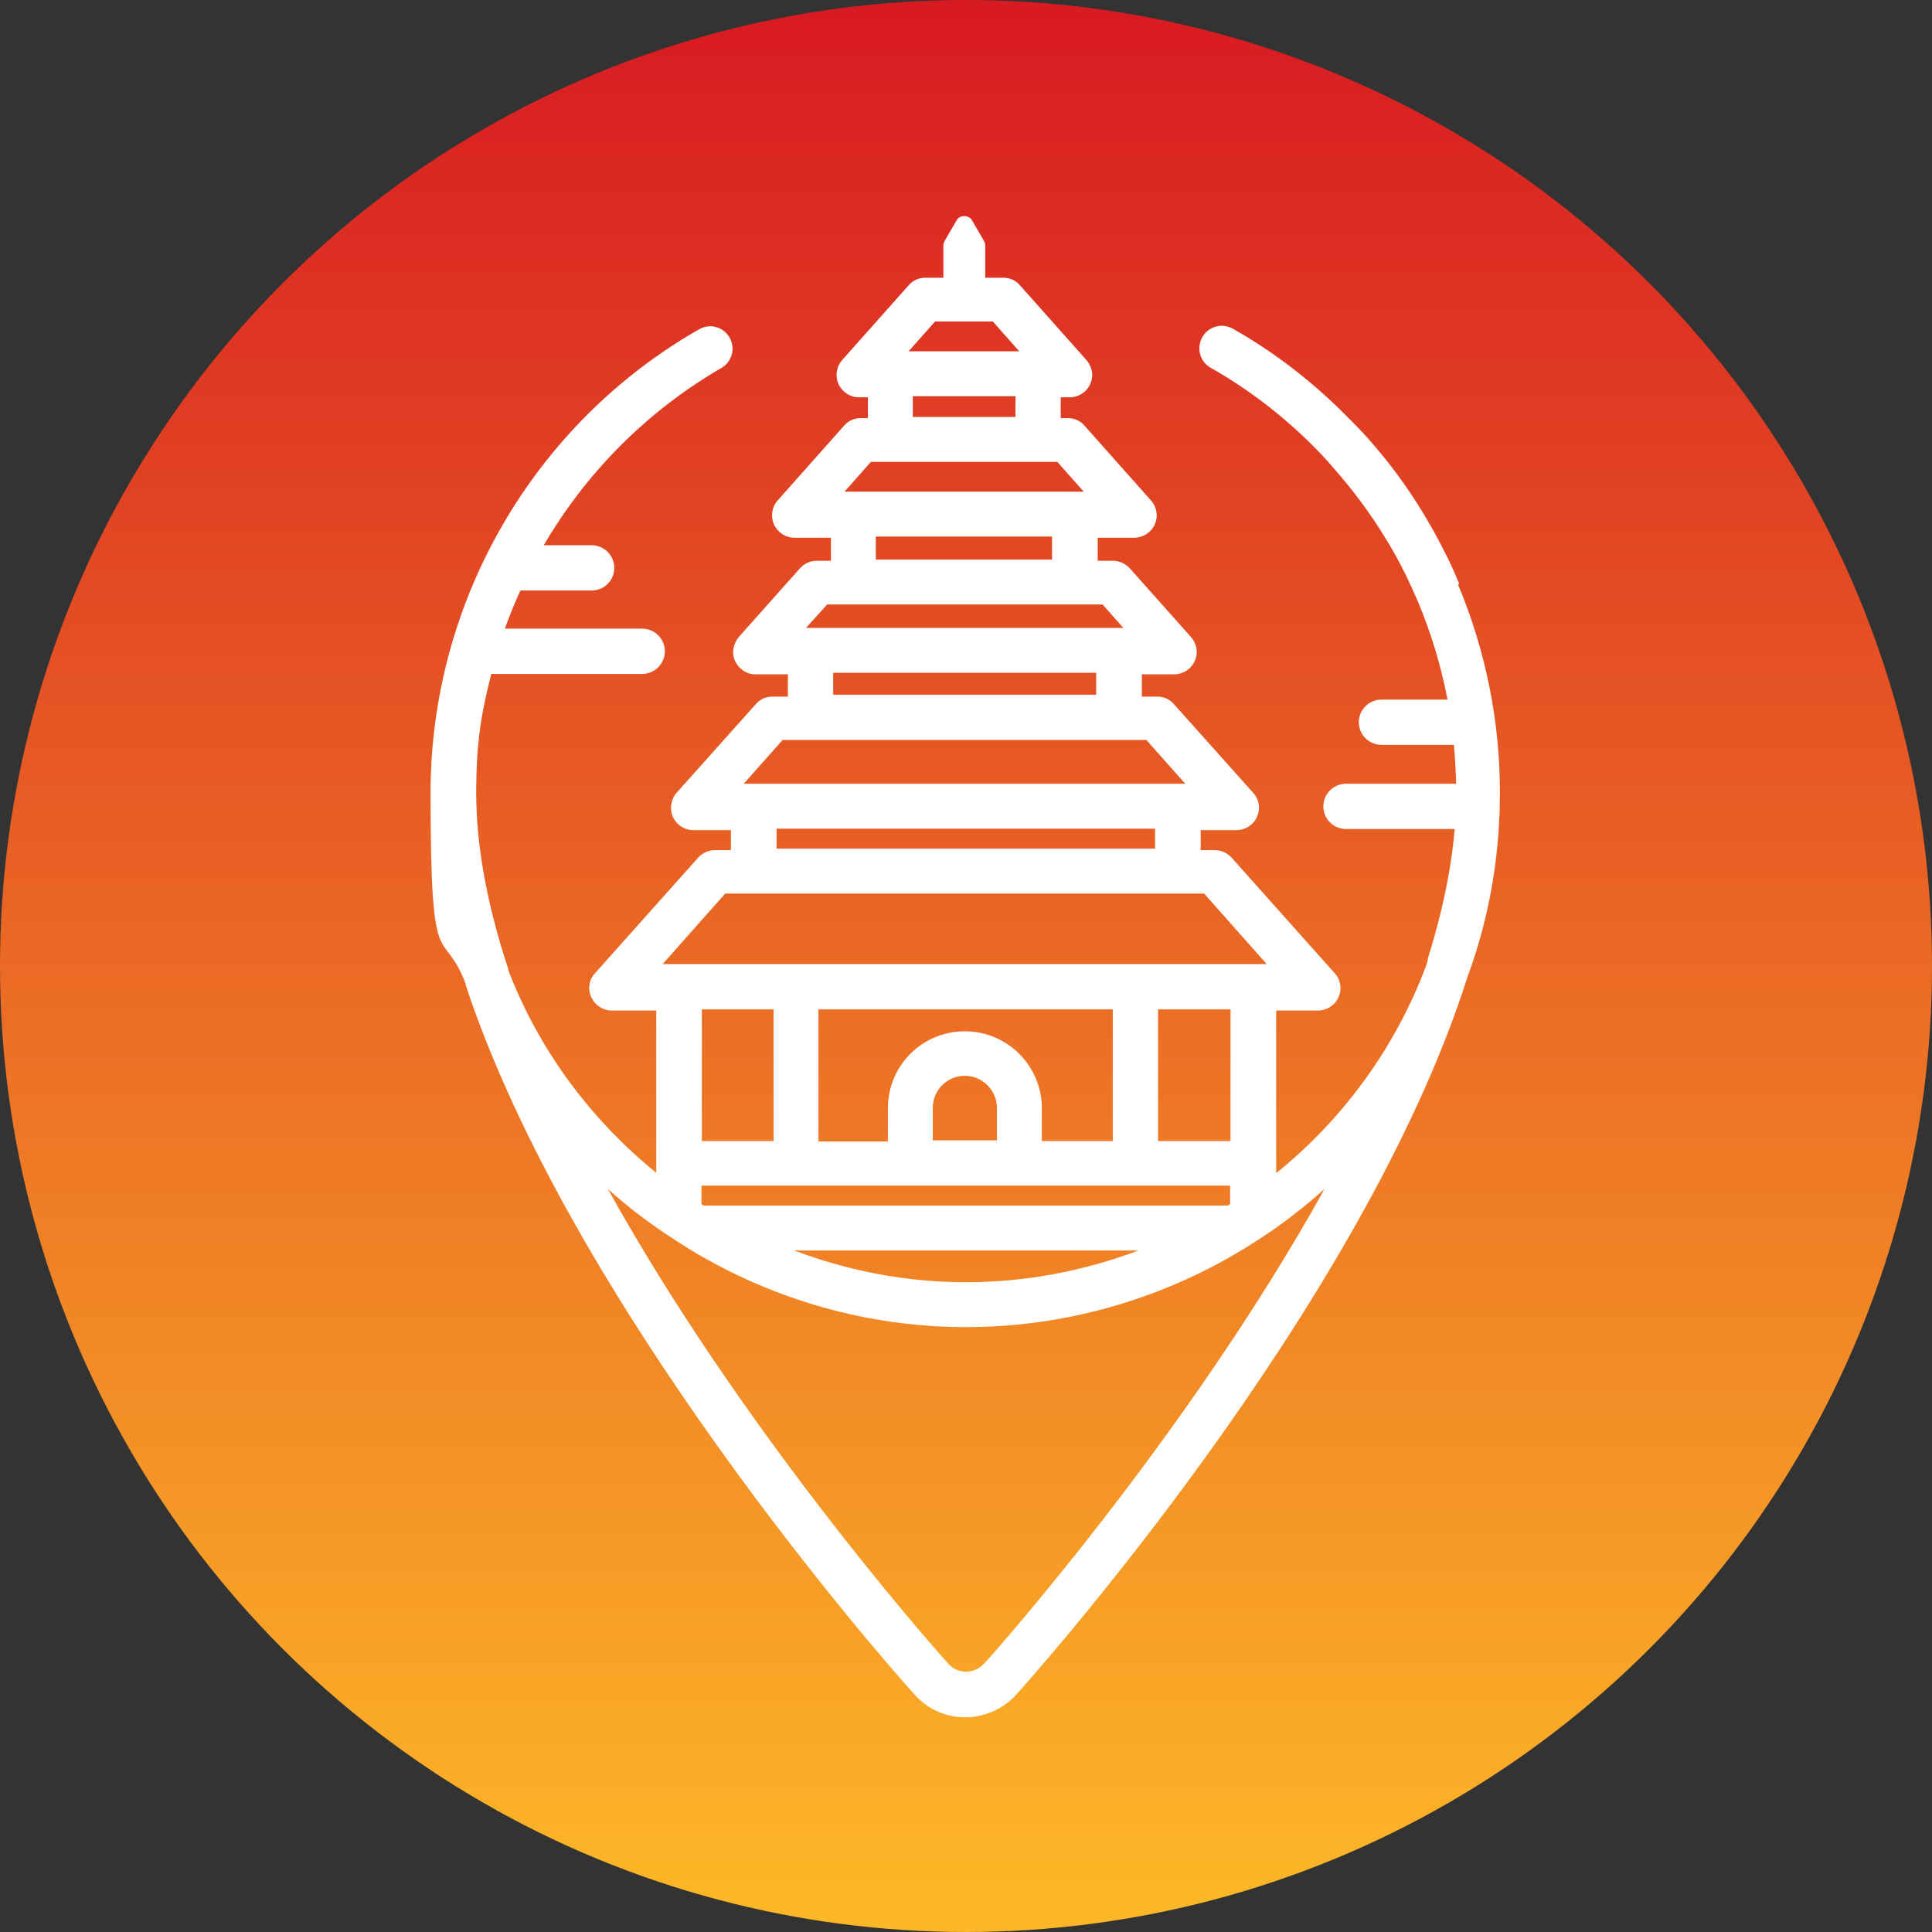
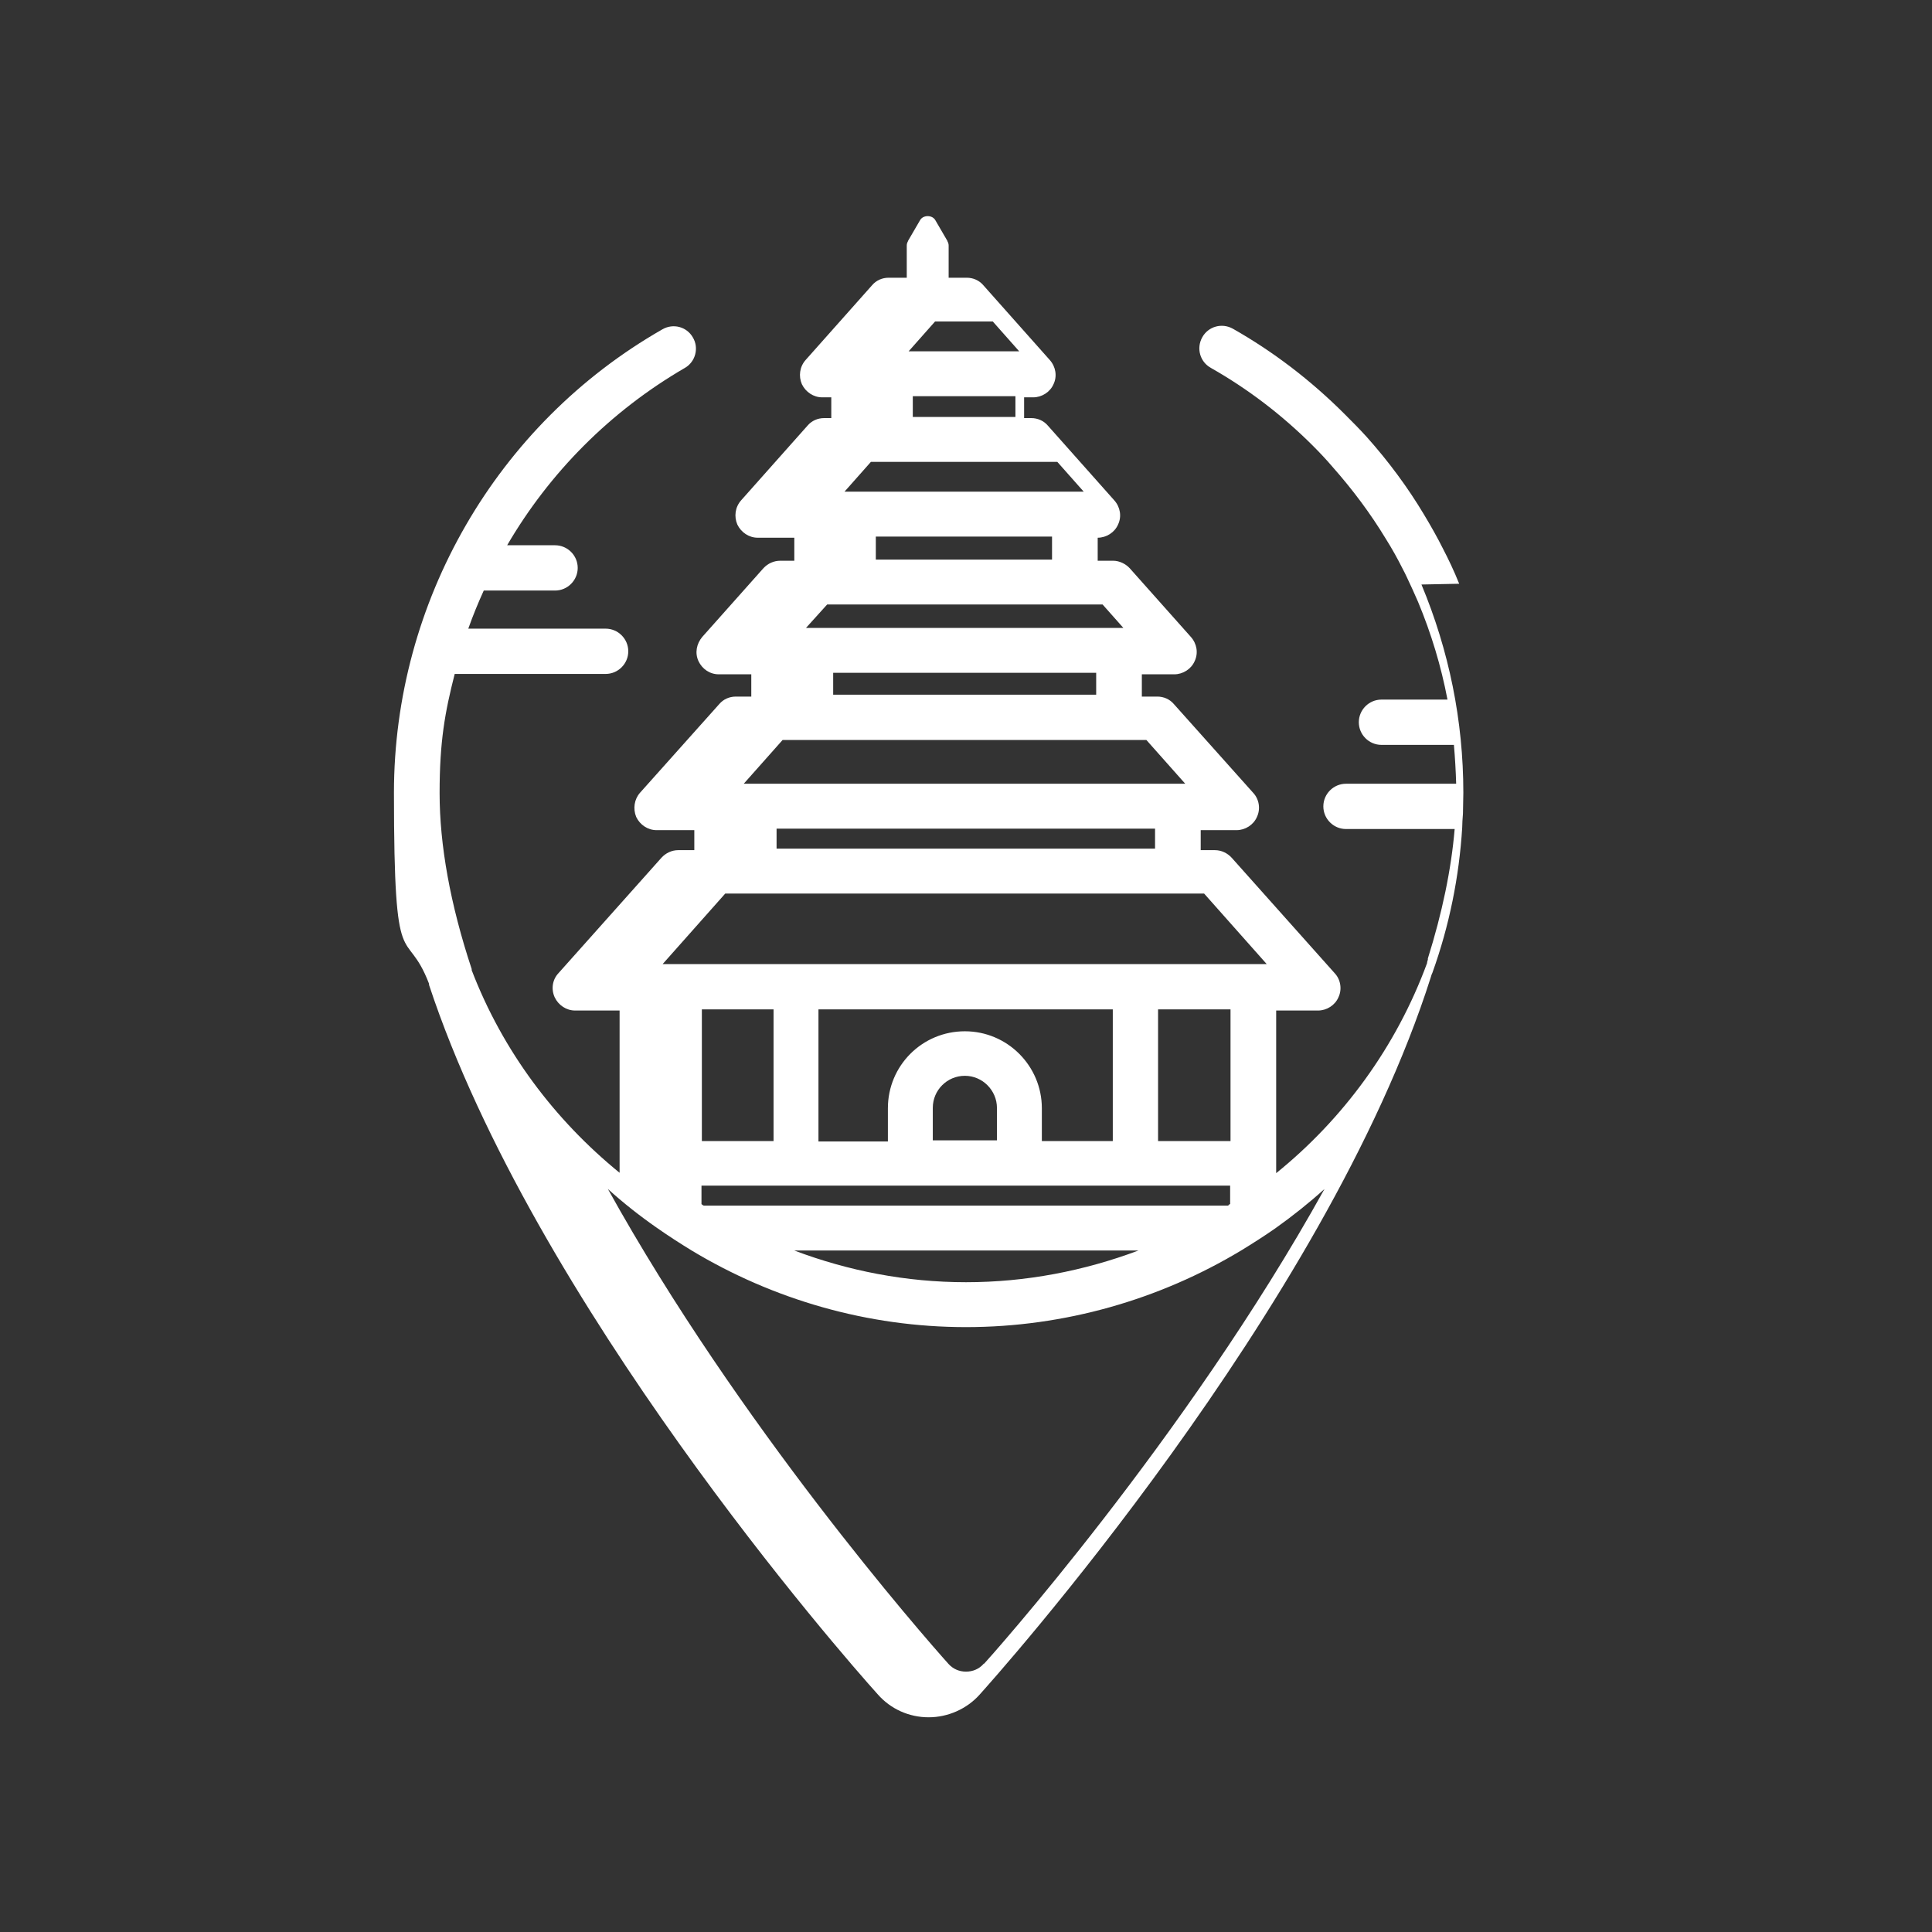
<svg xmlns="http://www.w3.org/2000/svg" id="Laag_1" viewBox="0 0 512 512">
  <rect x="0" y="0" width="512" height="512" fill="#333333" stroke="none" />
  <defs>
    <style> .st0 { fill: url(#linear-gradient); } .st1 { fill: #fff; } </style>
    <linearGradient id="linear-gradient" x1="256" y1="3.8" x2="256" y2="504.1" gradientUnits="userSpaceOnUse">
      <stop offset="0" stop-color="#d81b22" />
      <stop offset="1" stop-color="#fdb727" />
    </linearGradient>
  </defs>
-   <circle class="st0" cx="256" cy="256" r="256" />
-   <path class="st1" d="M386.7,154.7h0c-1.4-3.5-2.9-6.6-4.3-9.3-1.5-3-3.2-6-5-9-4.3-7.2-9.4-14.1-15.2-20.6-1.9-2.1-3.9-4.1-5.9-6.1-9-9-19-16.6-29.6-22.6-2.9-1.6-6.5-.6-8.1,2.3-1.6,2.9-.6,6.5,2.3,8.1,9.7,5.5,18.8,12.4,27,20.6,1.8,1.8,3.6,3.7,5.3,5.7,5.3,6,10,12.3,14,18.9,1.7,2.7,3.2,5.4,4.6,8.2.3.6.7,1.3,1,2,1,2.1,2,4.3,3,6.6,3.5,8.4,6.1,17,7.8,25.9h-17.5c-3.3,0-6,2.7-6,6s2.7,6,6,6h18.8c.1,0,.3,0,.4,0,0,0,0,0,0,0,.3,3.4.5,6.9.6,10.3,0,0,0,0,0,0,0,0-.1,0-.2,0h-29c-3.3,0-6,2.7-6,6s2.7,6,6,6h28.8c-.9,10.7-3.3,22.2-7.1,34.3,0,0,0,.2,0,.3l-.2.7s0,0,0,.1,0,0,0,.1c-8.2,22.3-22.3,41.4-40,55.7v-43.1h11.1c2.3,0,4.5-1.4,5.4-3.5,1-2.1.6-4.7-1-6.4l-27.3-30.6c-1.1-1.2-2.7-2-4.4-2h-3.8v-5.3h9.5c2.3,0,4.5-1.4,5.4-3.5,1-2.1.6-4.7-1-6.4l-21-23.5c-1.1-1.3-2.7-2-4.4-2h-4.1v-5.9h8.6c2.3,0,4.5-1.4,5.4-3.5,1-2.1.6-4.6-1-6.4l-16.2-18.2c-1.1-1.2-2.8-2-4.4-2h-4.1v-6.1h9.7c2.3,0,4.5-1.4,5.4-3.5,1-2.1.6-4.6-1-6.4l-17.6-19.8c-1.1-1.3-2.7-2-4.4-2h-1.9v-5.5h2.4c2.3,0,4.5-1.4,5.4-3.5,1-2.1.6-4.6-1-6.4l-17.6-19.8c-1.1-1.3-2.7-2-4.4-2h-4.8v-8.5c0-.4-.1-.8-.3-1.1,0,0,0,0,0-.1l-3.2-5.5c-.8-1.5-3.3-1.5-4.1,0l-3.2,5.5s0,0,0,.1c-.2.3-.3.7-.3,1.1v8.5h-4.8c-1.7,0-3.3.7-4.4,2l-17.6,19.8c-1.6,1.8-1.9,4.3-1,6.4,1,2.1,3.1,3.5,5.4,3.5h2.4v5.5h-1.9c-1.7,0-3.3.7-4.4,2l-17.6,19.8c-1.6,1.8-1.9,4.3-1,6.4,1,2.1,3.1,3.5,5.4,3.5h9.7v6.1h-3.7c-1.7,0-3.3.7-4.5,2l-16.2,18.2c-1.5,1.8-2,4.2-1,6.4,1,2.1,3,3.5,5.4,3.5h8.6v5.9h-4.1c-1.7,0-3.3.7-4.4,2l-21,23.5c-1.5,1.7-1.9,4.2-1,6.4,1,2.1,3.1,3.5,5.4,3.5h10v5.3h-4.3c-1.7,0-3.3.8-4.4,2l-27.3,30.6c-1.6,1.7-2,4.2-1,6.4,1,2.1,3.1,3.5,5.4,3.5h11.8v43c-17.2-14-31-32.3-39.2-53.7,0,0,0-.2,0-.3-5.7-17.2-8.5-32.9-8.5-46.6s1.4-21.4,4-31.6h40c3.3,0,6-2.7,6-6s-2.7-6-6-6h-36.4s0,0,0,0c1.2-3.4,2.6-6.8,4.1-10.1,0,0,0,0,.1,0h18.8c3.3,0,6-2.7,6-6s-2.7-6-6-6h-12.7c11.2-19.2,27.3-35.5,47.1-47,2.8-1.6,3.8-5.3,2.1-8.1-1.6-2.8-5.2-3.8-8.1-2.1h0c-43.9,25.1-71.1,72.2-71.1,122.8s3.1,34.5,9.3,50.6c0,0,0,.2,0,.3,0,0,0,0,0,0,27.8,84.2,109.6,177.7,118.9,188,3.4,3.9,8.3,6.1,13.5,6.1h0c5.1,0,10.1-2.2,13.5-6,3.7-4.1,91.7-102.3,119.6-190.2.1-.4.2-.7.4-1.1,4.5-12.5,7.1-25.5,7.9-38.5,0-1.1.1-2.3.2-3.7,0-1.8.1-3.7.1-5.5,0-19.1-3.8-37.7-11.1-55.2ZM247.8,85.2h15.3l7,7.9h-29.3l7-7.9ZM241.9,110.5v-5.5h27.2v5.5h-27.2ZM230.8,122.4h49.4l7,7.9h-2.4s0,0,0,0h-58.6s0,0,0,0h-2.4l7-7.9ZM232.1,142.2h46.7v6.1h-46.7v-6.1ZM219.2,160.2h73l5.5,6.2h-84.1l5.6-6.2ZM290.5,178.3v5.8h-69.7v-5.8h69.7ZM325.6,319.5h-139.1c-.2-.1-.4-.2-.6-.4v-4.9h140.1v4.9c-.2,0-.3.2-.5.3ZM301.7,331.4c-14.4,5.4-29.8,8.4-45.7,8.4s-31.2-3-45.5-8.4h91.3ZM216.9,267.5h78v34.9h-18.8v-8.7c0-11.2-9.1-20.4-20.4-20.4s-20.4,9.1-20.4,20.4v8.8h-18.4v-34.9ZM247.2,302.3v-8.7c0-4.7,3.8-8.5,8.5-8.5s8.5,3.9,8.5,8.5v8.6h-17ZM326.1,302.4h-19.2v-34.9h19.2v34.9ZM207.5,196.1h96.3l10.3,11.6h-117l10.3-11.6ZM205.8,219.6h100.3v5.3h-100.3v-5.3ZM192.2,236.8h126.9l16.6,18.7h-3.3c-.1,0-.2,0-.4,0h-152c-.1,0-.2,0-.4,0h-4l16.6-18.7ZM205,267.5v34.9h-19v-34.9h19ZM260.7,440.9c-1.2,1.4-2.9,2.1-4.7,2.1h0c-1.8,0-3.4-.7-4.6-2-7-7.8-55.7-63.5-90.3-125.9,4.1,3.7,8.4,7.1,13,10.3h0c3,2.1,6.1,4.1,9.2,6,21.6,13,46.6,20.3,72.7,20.3s51.3-7.3,72.9-20.3c3.1-1.9,6.1-3.8,9.1-5.9h0c4.5-3.2,8.9-6.7,13-10.4-36.7,66.2-89.5,125.1-90.2,125.8Z" />
+   <path class="st1" d="M386.7,154.7h0c-1.4-3.5-2.9-6.6-4.3-9.3-1.5-3-3.2-6-5-9-4.3-7.2-9.4-14.1-15.2-20.6-1.9-2.1-3.9-4.1-5.9-6.1-9-9-19-16.6-29.6-22.6-2.9-1.6-6.5-.6-8.1,2.3-1.6,2.9-.6,6.5,2.3,8.1,9.7,5.5,18.8,12.4,27,20.6,1.8,1.8,3.6,3.7,5.3,5.7,5.3,6,10,12.3,14,18.9,1.7,2.7,3.2,5.4,4.6,8.2.3.6.7,1.3,1,2,1,2.1,2,4.3,3,6.6,3.5,8.4,6.1,17,7.8,25.9h-17.5c-3.3,0-6,2.7-6,6s2.7,6,6,6h18.8c.1,0,.3,0,.4,0,0,0,0,0,0,0,.3,3.4.5,6.9.6,10.3,0,0,0,0,0,0,0,0-.1,0-.2,0h-29c-3.3,0-6,2.7-6,6s2.7,6,6,6h28.8c-.9,10.7-3.3,22.2-7.1,34.3,0,0,0,.2,0,.3l-.2.7s0,0,0,.1,0,0,0,.1c-8.2,22.3-22.3,41.4-40,55.7v-43.1h11.1c2.3,0,4.5-1.4,5.4-3.5,1-2.1.6-4.7-1-6.4l-27.3-30.6c-1.1-1.2-2.7-2-4.4-2h-3.8v-5.3h9.5c2.3,0,4.5-1.4,5.4-3.5,1-2.1.6-4.7-1-6.4l-21-23.5c-1.1-1.3-2.7-2-4.4-2h-4.1v-5.9h8.6c2.3,0,4.5-1.4,5.4-3.5,1-2.1.6-4.6-1-6.4l-16.2-18.2c-1.1-1.2-2.8-2-4.4-2h-4.1v-6.1c2.3,0,4.5-1.4,5.4-3.5,1-2.1.6-4.6-1-6.4l-17.6-19.8c-1.1-1.3-2.7-2-4.4-2h-1.9v-5.5h2.4c2.3,0,4.5-1.4,5.4-3.5,1-2.1.6-4.6-1-6.4l-17.6-19.8c-1.1-1.3-2.7-2-4.4-2h-4.8v-8.5c0-.4-.1-.8-.3-1.1,0,0,0,0,0-.1l-3.2-5.5c-.8-1.5-3.3-1.5-4.1,0l-3.2,5.5s0,0,0,.1c-.2.3-.3.7-.3,1.1v8.5h-4.8c-1.7,0-3.3.7-4.4,2l-17.6,19.8c-1.6,1.8-1.9,4.3-1,6.4,1,2.1,3.1,3.5,5.4,3.5h2.4v5.5h-1.9c-1.7,0-3.3.7-4.4,2l-17.6,19.8c-1.6,1.8-1.9,4.3-1,6.4,1,2.1,3.1,3.5,5.4,3.5h9.7v6.1h-3.7c-1.7,0-3.3.7-4.5,2l-16.2,18.2c-1.5,1.8-2,4.2-1,6.4,1,2.1,3,3.5,5.4,3.5h8.6v5.9h-4.1c-1.7,0-3.3.7-4.4,2l-21,23.5c-1.5,1.7-1.9,4.2-1,6.4,1,2.1,3.1,3.5,5.4,3.5h10v5.3h-4.3c-1.7,0-3.3.8-4.4,2l-27.3,30.6c-1.6,1.7-2,4.2-1,6.4,1,2.1,3.1,3.5,5.4,3.5h11.8v43c-17.2-14-31-32.3-39.2-53.7,0,0,0-.2,0-.3-5.7-17.2-8.5-32.9-8.5-46.6s1.4-21.4,4-31.6h40c3.3,0,6-2.7,6-6s-2.7-6-6-6h-36.4s0,0,0,0c1.2-3.4,2.6-6.8,4.1-10.1,0,0,0,0,.1,0h18.8c3.3,0,6-2.7,6-6s-2.7-6-6-6h-12.7c11.2-19.2,27.3-35.5,47.1-47,2.8-1.6,3.8-5.3,2.1-8.1-1.6-2.8-5.2-3.8-8.1-2.1h0c-43.9,25.1-71.1,72.2-71.1,122.8s3.1,34.5,9.3,50.6c0,0,0,.2,0,.3,0,0,0,0,0,0,27.8,84.2,109.6,177.7,118.9,188,3.4,3.9,8.3,6.1,13.5,6.1h0c5.1,0,10.1-2.2,13.5-6,3.7-4.1,91.7-102.3,119.6-190.2.1-.4.2-.7.4-1.1,4.5-12.5,7.1-25.5,7.9-38.5,0-1.1.1-2.3.2-3.7,0-1.8.1-3.7.1-5.5,0-19.1-3.8-37.7-11.1-55.2ZM247.8,85.2h15.3l7,7.9h-29.3l7-7.9ZM241.9,110.5v-5.5h27.2v5.5h-27.2ZM230.8,122.4h49.4l7,7.9h-2.4s0,0,0,0h-58.6s0,0,0,0h-2.4l7-7.9ZM232.1,142.2h46.7v6.1h-46.7v-6.1ZM219.2,160.2h73l5.5,6.2h-84.1l5.6-6.2ZM290.5,178.3v5.8h-69.7v-5.8h69.7ZM325.6,319.5h-139.1c-.2-.1-.4-.2-.6-.4v-4.9h140.1v4.9c-.2,0-.3.2-.5.3ZM301.7,331.4c-14.4,5.4-29.8,8.4-45.7,8.4s-31.2-3-45.5-8.4h91.3ZM216.9,267.5h78v34.9h-18.8v-8.7c0-11.2-9.1-20.4-20.4-20.4s-20.4,9.1-20.4,20.4v8.8h-18.4v-34.9ZM247.2,302.3v-8.7c0-4.7,3.8-8.5,8.5-8.5s8.5,3.9,8.5,8.5v8.6h-17ZM326.1,302.4h-19.2v-34.9h19.2v34.9ZM207.5,196.1h96.3l10.3,11.6h-117l10.3-11.6ZM205.8,219.6h100.3v5.3h-100.3v-5.3ZM192.2,236.8h126.9l16.6,18.7h-3.3c-.1,0-.2,0-.4,0h-152c-.1,0-.2,0-.4,0h-4l16.6-18.7ZM205,267.5v34.9h-19v-34.9h19ZM260.7,440.9c-1.2,1.4-2.9,2.1-4.7,2.1h0c-1.8,0-3.4-.7-4.6-2-7-7.8-55.7-63.5-90.3-125.9,4.1,3.7,8.4,7.1,13,10.3h0c3,2.1,6.1,4.1,9.2,6,21.6,13,46.6,20.3,72.7,20.3s51.3-7.3,72.9-20.3c3.1-1.9,6.1-3.8,9.1-5.9h0c4.5-3.2,8.9-6.7,13-10.4-36.7,66.2-89.5,125.1-90.2,125.8Z" />
</svg>